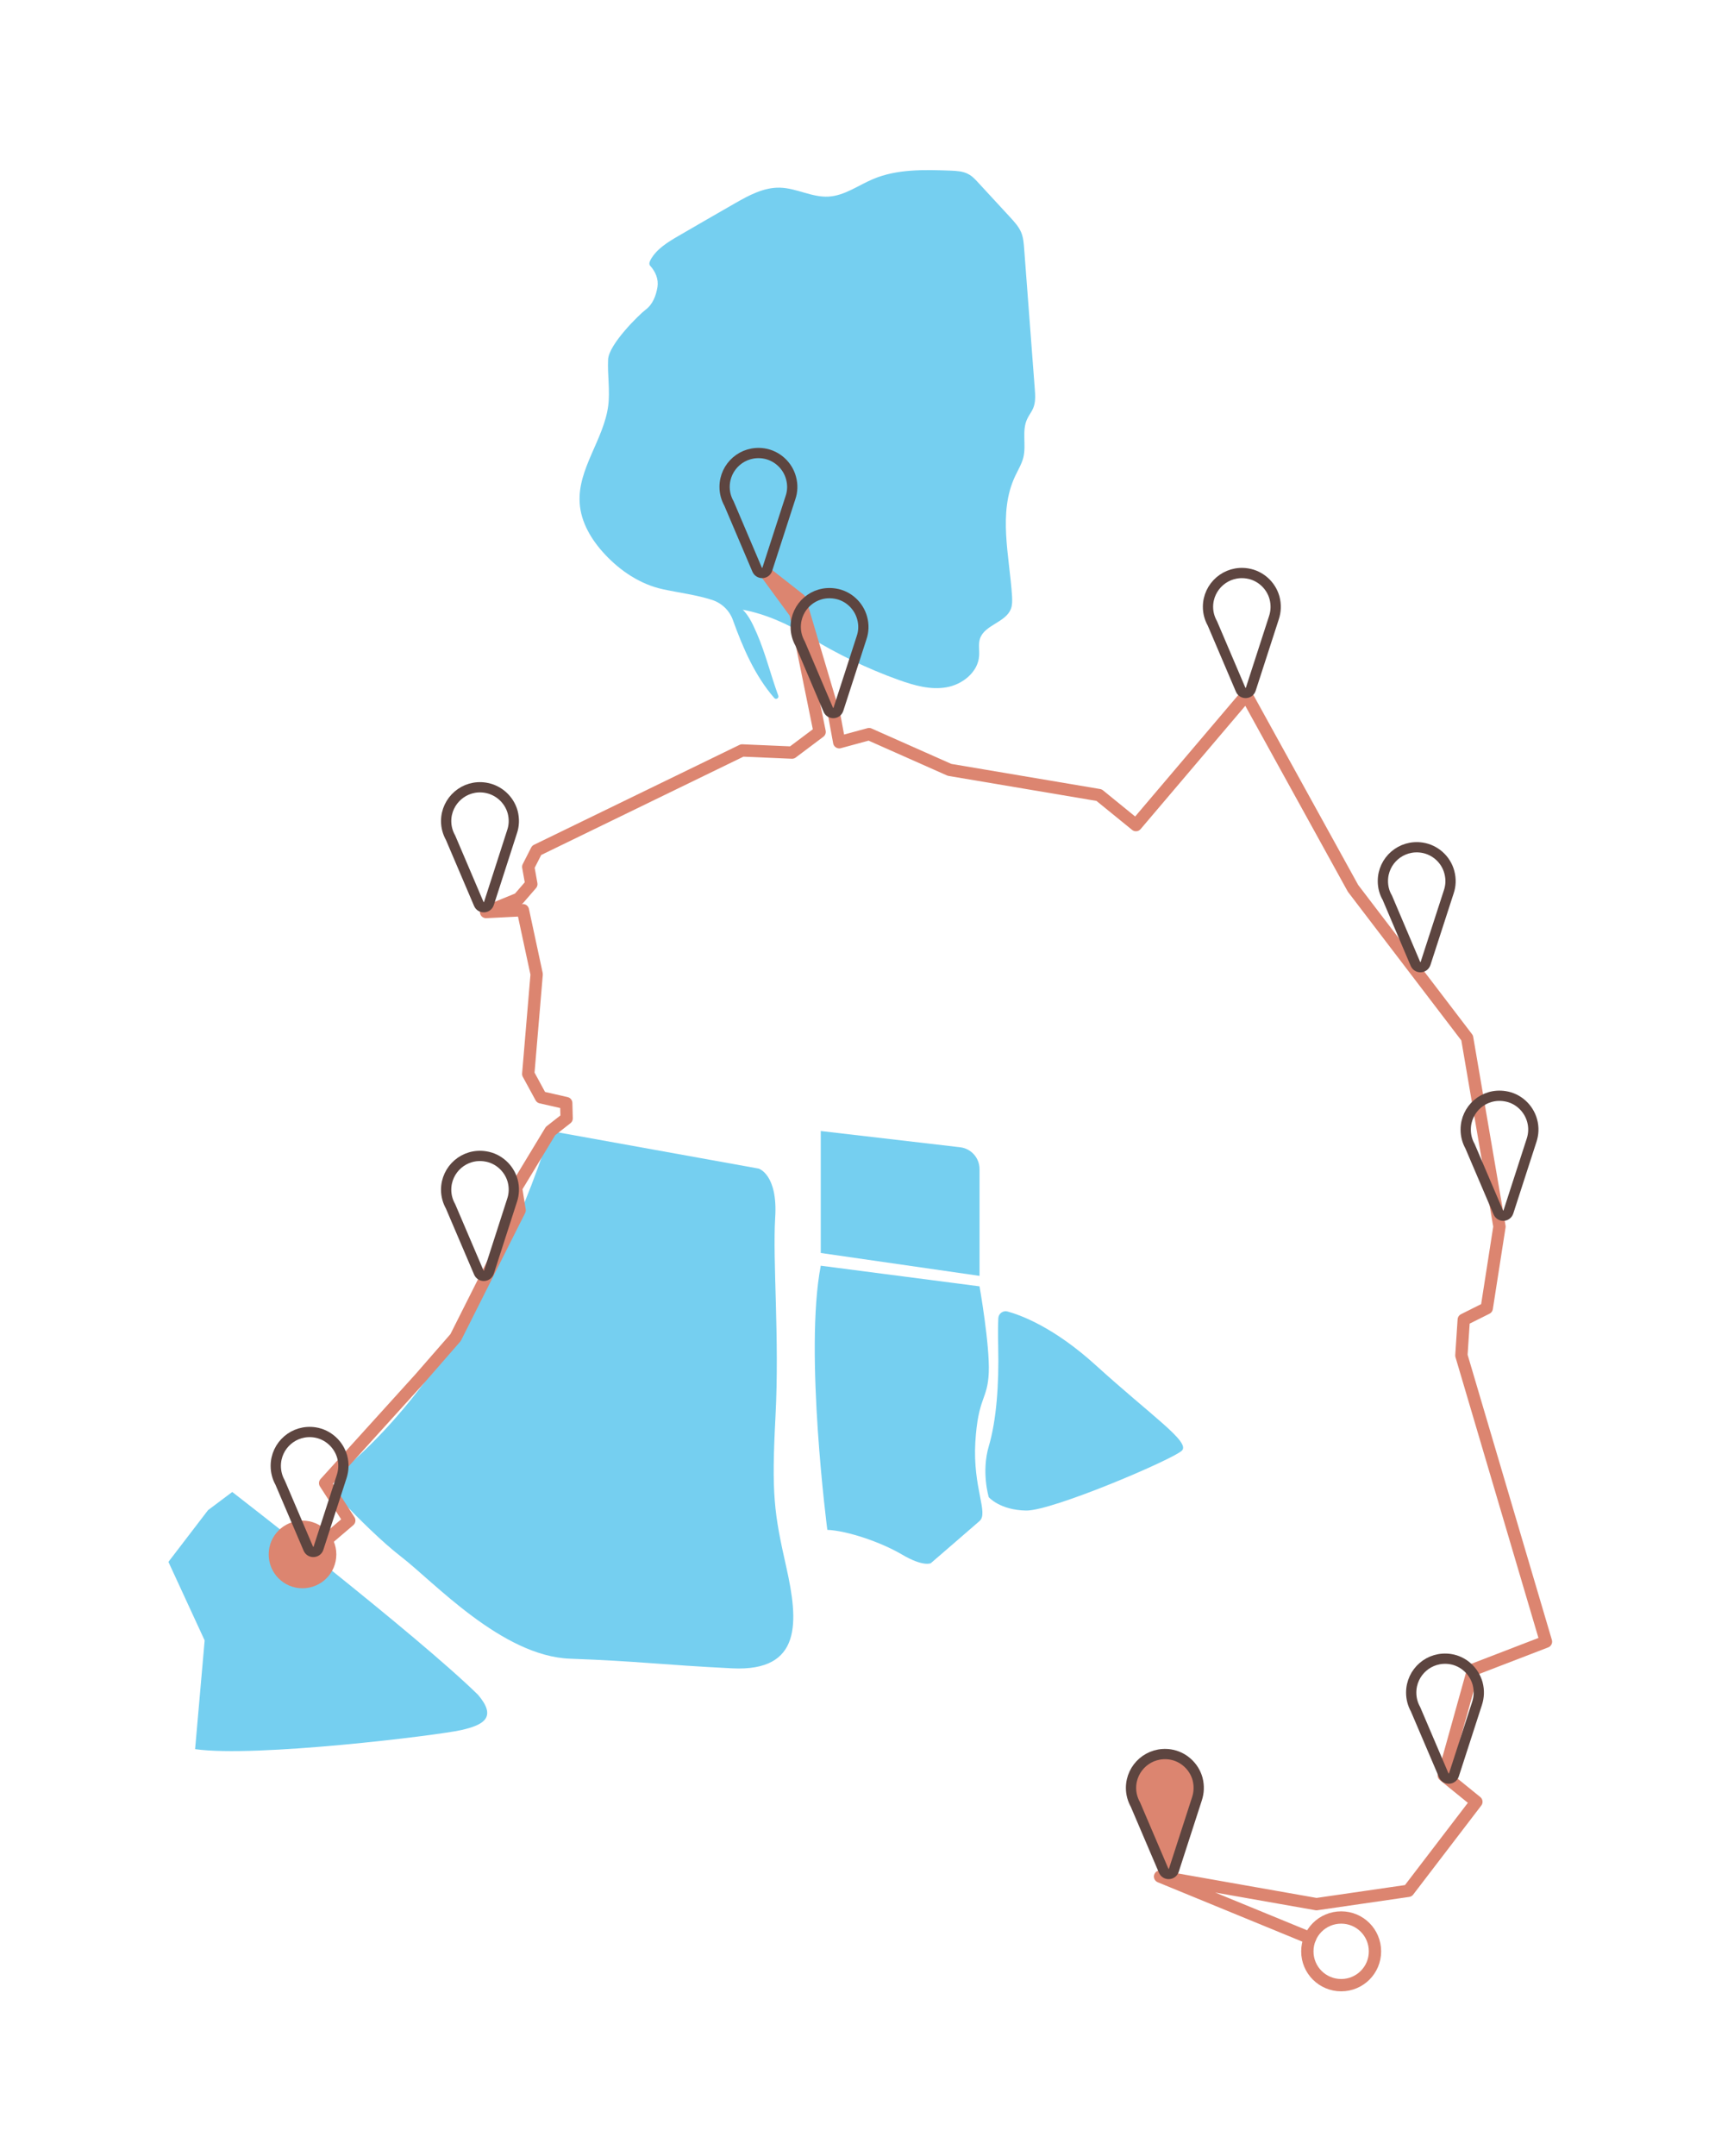
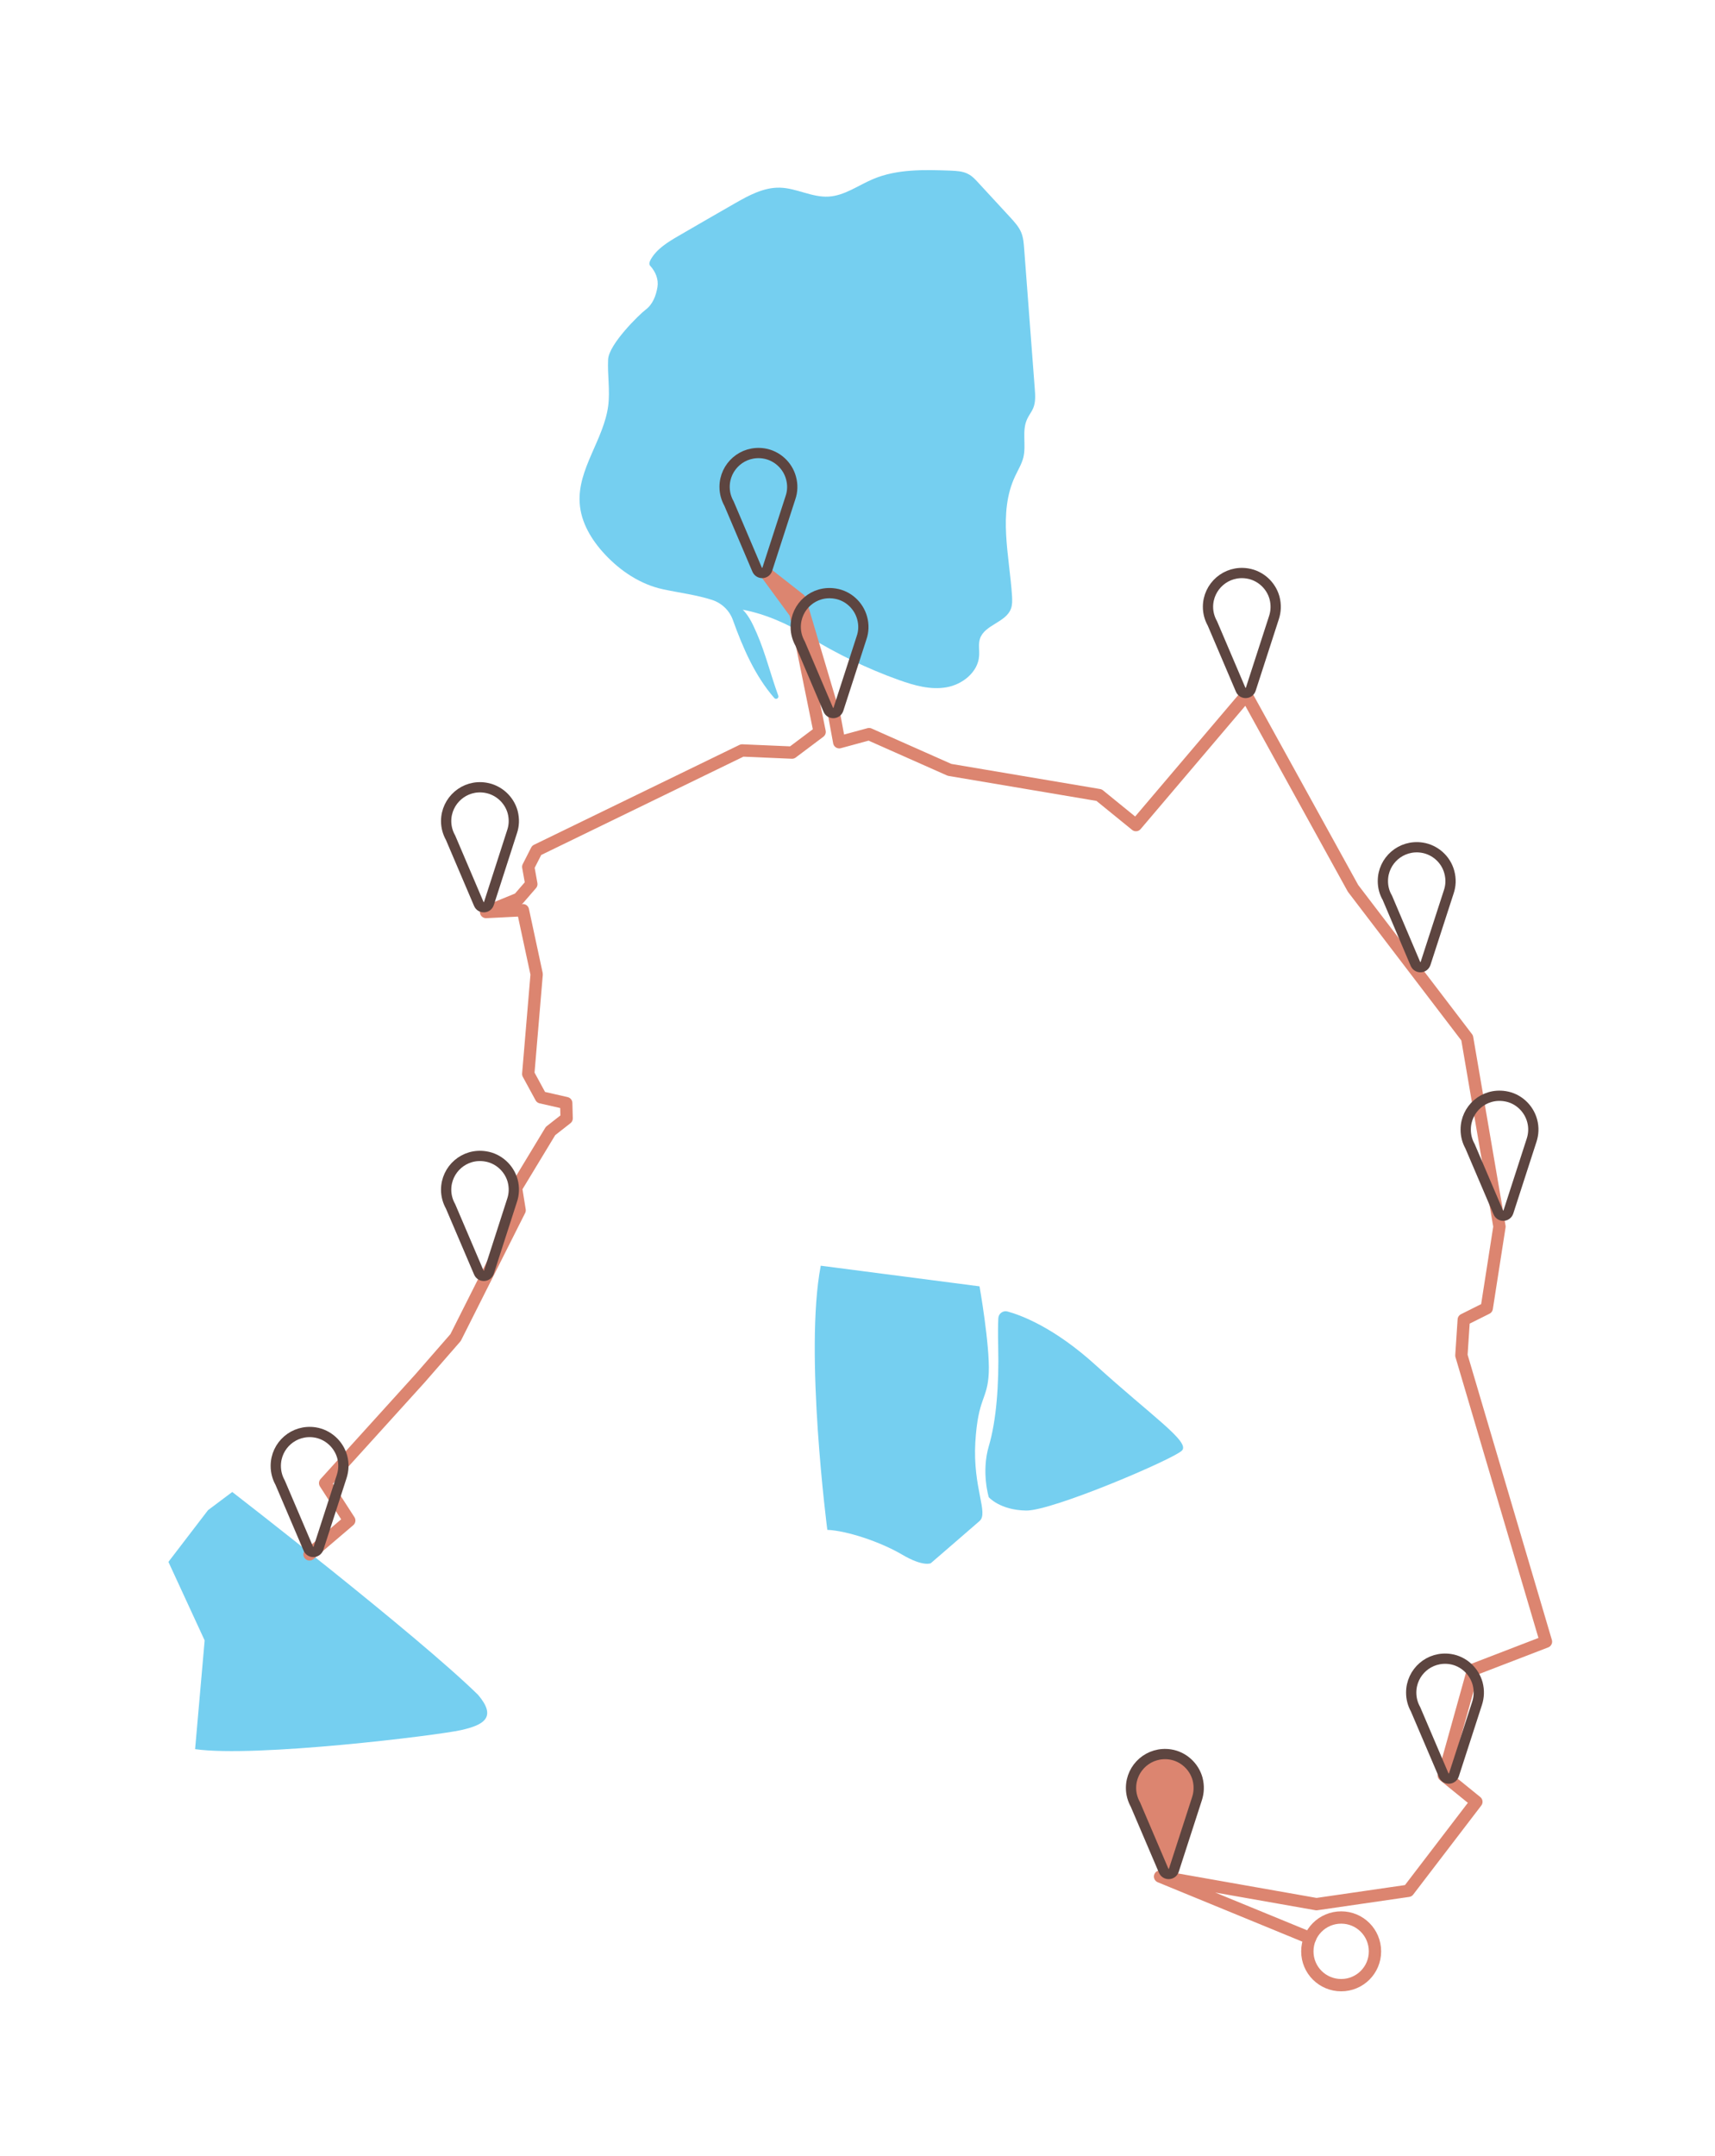
<svg xmlns="http://www.w3.org/2000/svg" viewBox="0 0 1671 2100" width="1671" height="2100">
  <title>olza_trasa_3_uvod-svg</title>
  <style>		.s0 { fill: #75cff0 } 		.s1 { fill: none;stroke: #dc8570;stroke-linecap: round;stroke-linejoin: round;stroke-width: 12 } 		.s2 { fill: none;stroke: #dc8570;stroke-miterlimit:10;stroke-width: 12 } 		.s3 { fill: #dc8570 } 		.s4 { fill: none;stroke: #5d4540;stroke-linecap: round;stroke-linejoin: round;stroke-width: 10 } 		.s5 { fill: #dc8570;stroke: #5d4540;stroke-linecap: round;stroke-linejoin: round;stroke-width: 10 } 	</style>
  <path id="Layer" class="s0" d="m1008.2 378.4q-5.1-68-10.3-135.9c-0.4-5.5-0.8-11-2.9-16.1-2.3-5.5-6.5-10.1-10.5-14.5q-15.5-16.8-31.1-33.7c-3-3.3-6.1-6.7-10.1-8.7-5.2-2.8-11.3-3-17.1-3.3-25.6-0.9-52.2-1.7-75.7 8.3-14.4 6.1-27.8 16.2-43.3 17-16.1 0.9-31.2-8.3-47.3-8.7-15.7-0.4-30.3 7.5-43.9 15.3-18.2 10.4-36.3 20.9-54.4 31.4-10.7 6.2-21.9 12.9-27.8 23.7-1.5 2.9-1.3 4.6-0.3 5.7 5.2 5.7 8.3 13.1 7.1 20.7-1.5 8.8-4.7 17-11.7 22.2-5.4 4-35.7 33.3-36.4 48.4-0.7 15 2 30.2 0.1 45.1-4.3 32.8-29.9 61.5-27.8 94.5 1.1 19 11.6 36.3 24.6 50.2 15.2 16.3 34.7 29.3 56.6 34 16.3 3.5 32.8 5.5 47.9 10.4 9.4 3.1 16.9 10.3 20.2 19.6 9.8 27.2 21.5 54.3 40.3 75.9 1.7 2 4.8 0.1 3.9-2.3-7.3-19.9-12.4-41-20.8-60.4-3.5-7.9-7-16.1-12.9-22.4q-0.5-0.5-1-0.9c22.2 4.1 44.2 14 63.4 25.7 28.1 17.2 57.8 31.7 88.9 42.8 14.9 5.3 30.7 9.8 46.2 7.1 15.7-2.7 30.9-14.8 31.9-30.7 0.4-5.6-0.9-11.3 0.8-16.6 4.4-13.6 25.2-15.8 30.2-29.2 1.4-3.8 1.3-8 1.1-12-2.5-39.6-13.9-81.4 3-117.2 2.8-6 6.4-11.8 8-18.2 3-12.3-1.7-26 3.7-37.4 1.6-3.6 4.2-6.7 5.8-10.4 2.6-6 2.1-12.8 1.6-19.4z" />
  <path id="Layer" class="s0" d="m190.1 1703.8l9.3-105.9-35.3-76.5 38.6-50.4 23.6-17.7c0 0 179.8 139.1 239.5 197.6 18.5 21.8 5.9 29.4-16.8 34.4-22.7 5.1-200 26.9-258.9 18.5z" />
-   <path id="Layer" class="s0" d="m536.4 1101.7l202.8 36.6c0 0 18.8 5.6 16.1 47.8-2.6 42.3 4.3 117.3 0.3 193.5-4 76.2-1.4 93.9 10.5 146.8 11.9 53 15.7 102-52.6 98.7-68.4-3.4-91.7-7-158-9.4-66.4-2.4-132.9-74.9-164.6-99.3-18.9-14.6-41.7-37.4-57-53.4-9-9.4-8.1-24.4 1.9-32.8 40.4-33.7 136.6-130.3 200.6-328.5z" />
  <path id="Layer" class="s1" d="m1276.4 1887.9l-146.1-60 152.4 26.9 89.5-13 66.3-86.7-31.8-25.8 28.7-102.9 70.9-27.3-82.4-278.8 2.3-34.8 22.4-11.2 12.4-79.5-31.5-183.8-111.2-145.7-103.9-188.3-107.6 126.7-35.9-29.2-145.7-24.6-78.4-34.8-29.1 7.9-4.7-25.5-33.7-113.5-32.9-25.8 28.7 39.1 23.5 115.6-26.9 20.2-48.6-2.1-200.2 97.3-8.2 16.1 3 16.8-12.3 14.2-31.8 13 35.9-1.8 13.4 62.4-8.2 97.1 12.4 22.8 24.6 5.6 0.4 14.9-15.7 12.3-33.6 55.5 3.5 21.7-62.4 124-34.7 39.8-92.4 102 23.5 36.4-38.7 33" />
  <path id="Layer" class="s2" d="m1306.8 1933.7c-18.3 0-33-14.7-33-32.9 0-18.3 14.7-33 33-33 18.2 0 32.9 14.7 32.9 33 0 18.2-14.7 32.9-32.9 32.9z" />
-   <path id="Layer" class="s3" d="m294.7 1547.1c-18.2 0-32.9-14.7-32.9-33 0-18.2 14.7-32.9 32.9-32.9 18.2 0 33 14.7 33 32.9 0 18.3-14.8 33-33 33z" />
-   <path id="Layer" class="s0" d="m799.7 1101.7v118.8l154.7 22.3v-104c0-10.9-8.2-20.1-19-21.3z" />
  <path id="Layer" class="s0" d="m799.7 1232.9l154.7 20.1c0 0 10.1 57.2 9 84.1-1.2 26.9-10.4 23.4-13.1 67.7-2.6 44.4 13.1 69 4.1 76.8-9 7.9-47.5 41.1-47.5 41.1 0 0-7.4 3.8-28.3-8.6-21-12.3-53.5-23.1-72.5-23.9 0 0-22.6-173.2-6.4-257.3z" />
  <path id="Layer" class="s0" d="m972.7 1284.1c0.2-4.6 4.6-7.8 9-6.6 14.1 3.9 45.9 16 85.9 52.3 54.6 49.6 92.4 74.8 84 83.2-8.4 8.4-126.3 58.8-151.8 58.4-25.5-0.4-36.4-13-36.4-13 0 0-7.4-24.4 0-49.6 7.5-25.2 10-60.5 9.2-95.8-0.3-14.6-0.2-23.5 0.1-28.9z" />
  <g id="Layer">
    <path id="Layer" fill-rule="evenodd" class="s4" d="m1439.2 1659.1c1.9-5.9 2.3-12.4 0.5-19.2-3.4-12.3-13.8-21.8-26.4-23.8-20.6-3.2-38.3 12.6-38.3 32.6 0 5.9 1.5 11.4 4.2 16.2l27.5 64.4c1.9 4.5 8.4 4.2 9.9-0.4z" />
    <path id="Layer" fill-rule="evenodd" class="s4" d="m1492.3 1110.7c1.9-5.8 2.4-12.4 0.5-19.2-3.4-12.3-13.8-21.8-26.4-23.7-20.6-3.3-38.3 12.5-38.3 32.5 0 5.9 1.5 11.4 4.2 16.2l27.5 64.4c1.9 4.6 8.4 4.3 9.9-0.4z" />
    <path id="Layer" fill-rule="evenodd" class="s4" d="m1411.6 868.7c2-5.9 2.4-12.4 0.5-19.3-3.3-12.3-13.8-21.7-26.4-23.7-20.6-3.2-38.3 12.6-38.3 32.5 0 5.9 1.5 11.5 4.3 16.2l27.4 64.5c2 4.5 8.4 4.2 9.9-0.5z" />
    <path id="Layer" fill-rule="evenodd" class="s4" d="m1241.3 601.5c1.9-5.8 2.3-12.4 0.5-19.2-3.4-12.3-13.8-21.7-26.4-23.7-20.6-3.3-38.4 12.6-38.4 32.5 0 5.9 1.6 11.4 4.3 16.2l27.5 64.5c1.9 4.5 8.4 4.2 9.9-0.5z" />
    <path id="Layer" fill-rule="evenodd" class="s4" d="m839.5 621.1c2-5.8 2.4-12.4 0.5-19.2-3.4-12.3-13.8-21.8-26.4-23.7-20.6-3.3-38.3 12.5-38.3 32.5 0 5.9 1.6 11.4 4.3 16.2l27.4 64.4c1.9 4.6 8.4 4.3 9.9-0.4z" />
    <path id="Layer" fill-rule="evenodd" class="s4" d="m770.2 484.7c2-5.8 2.4-12.4 0.5-19.2-3.3-12.3-13.8-21.8-26.4-23.8-20.6-3.2-38.3 12.6-38.3 32.6 0 5.9 1.6 11.4 4.3 16.2l27.4 64.4c2 4.5 8.4 4.3 9.9-0.4z" />
    <path id="Layer" fill-rule="evenodd" class="s4" d="m498.9 810.2c2-5.8 2.4-12.3 0.6-19.2-3.4-12.3-13.9-21.7-26.5-23.7-20.5-3.3-38.3 12.6-38.3 32.5 0 5.9 1.6 11.4 4.3 16.2l27.5 64.5c1.9 4.5 8.4 4.2 9.9-0.5z" />
    <path id="Layer" fill-rule="evenodd" class="s4" d="m498.9 1169.3c2-5.8 2.4-12.4 0.6-19.2-3.4-12.3-13.9-21.8-26.5-23.7-20.5-3.3-38.3 12.5-38.3 32.5 0 5.9 1.6 11.4 4.3 16.2l27.5 64.4c1.9 4.6 8.4 4.3 9.9-0.4z" />
    <path id="Layer" fill-rule="evenodd" class="s4" d="m332.9 1438.3c1.9-5.9 2.4-12.4 0.5-19.3-3.4-12.2-13.8-21.7-26.4-23.7-20.6-3.2-38.3 12.6-38.3 32.6 0 5.8 1.5 11.4 4.2 16.2l27.5 64.4c1.9 4.5 8.4 4.2 9.9-0.4z" />
  </g>
  <path id="Layer" class="s5" d="m1166.3 1752c1.9-5.9 2.3-12.4 0.5-19.3-3.4-12.2-13.8-21.7-26.4-23.7-20.6-3.2-38.4 12.6-38.4 32.6 0 5.8 1.6 11.4 4.3 16.2l27.5 64.4c1.9 4.5 8.4 4.2 9.9-0.4z" />
</svg>